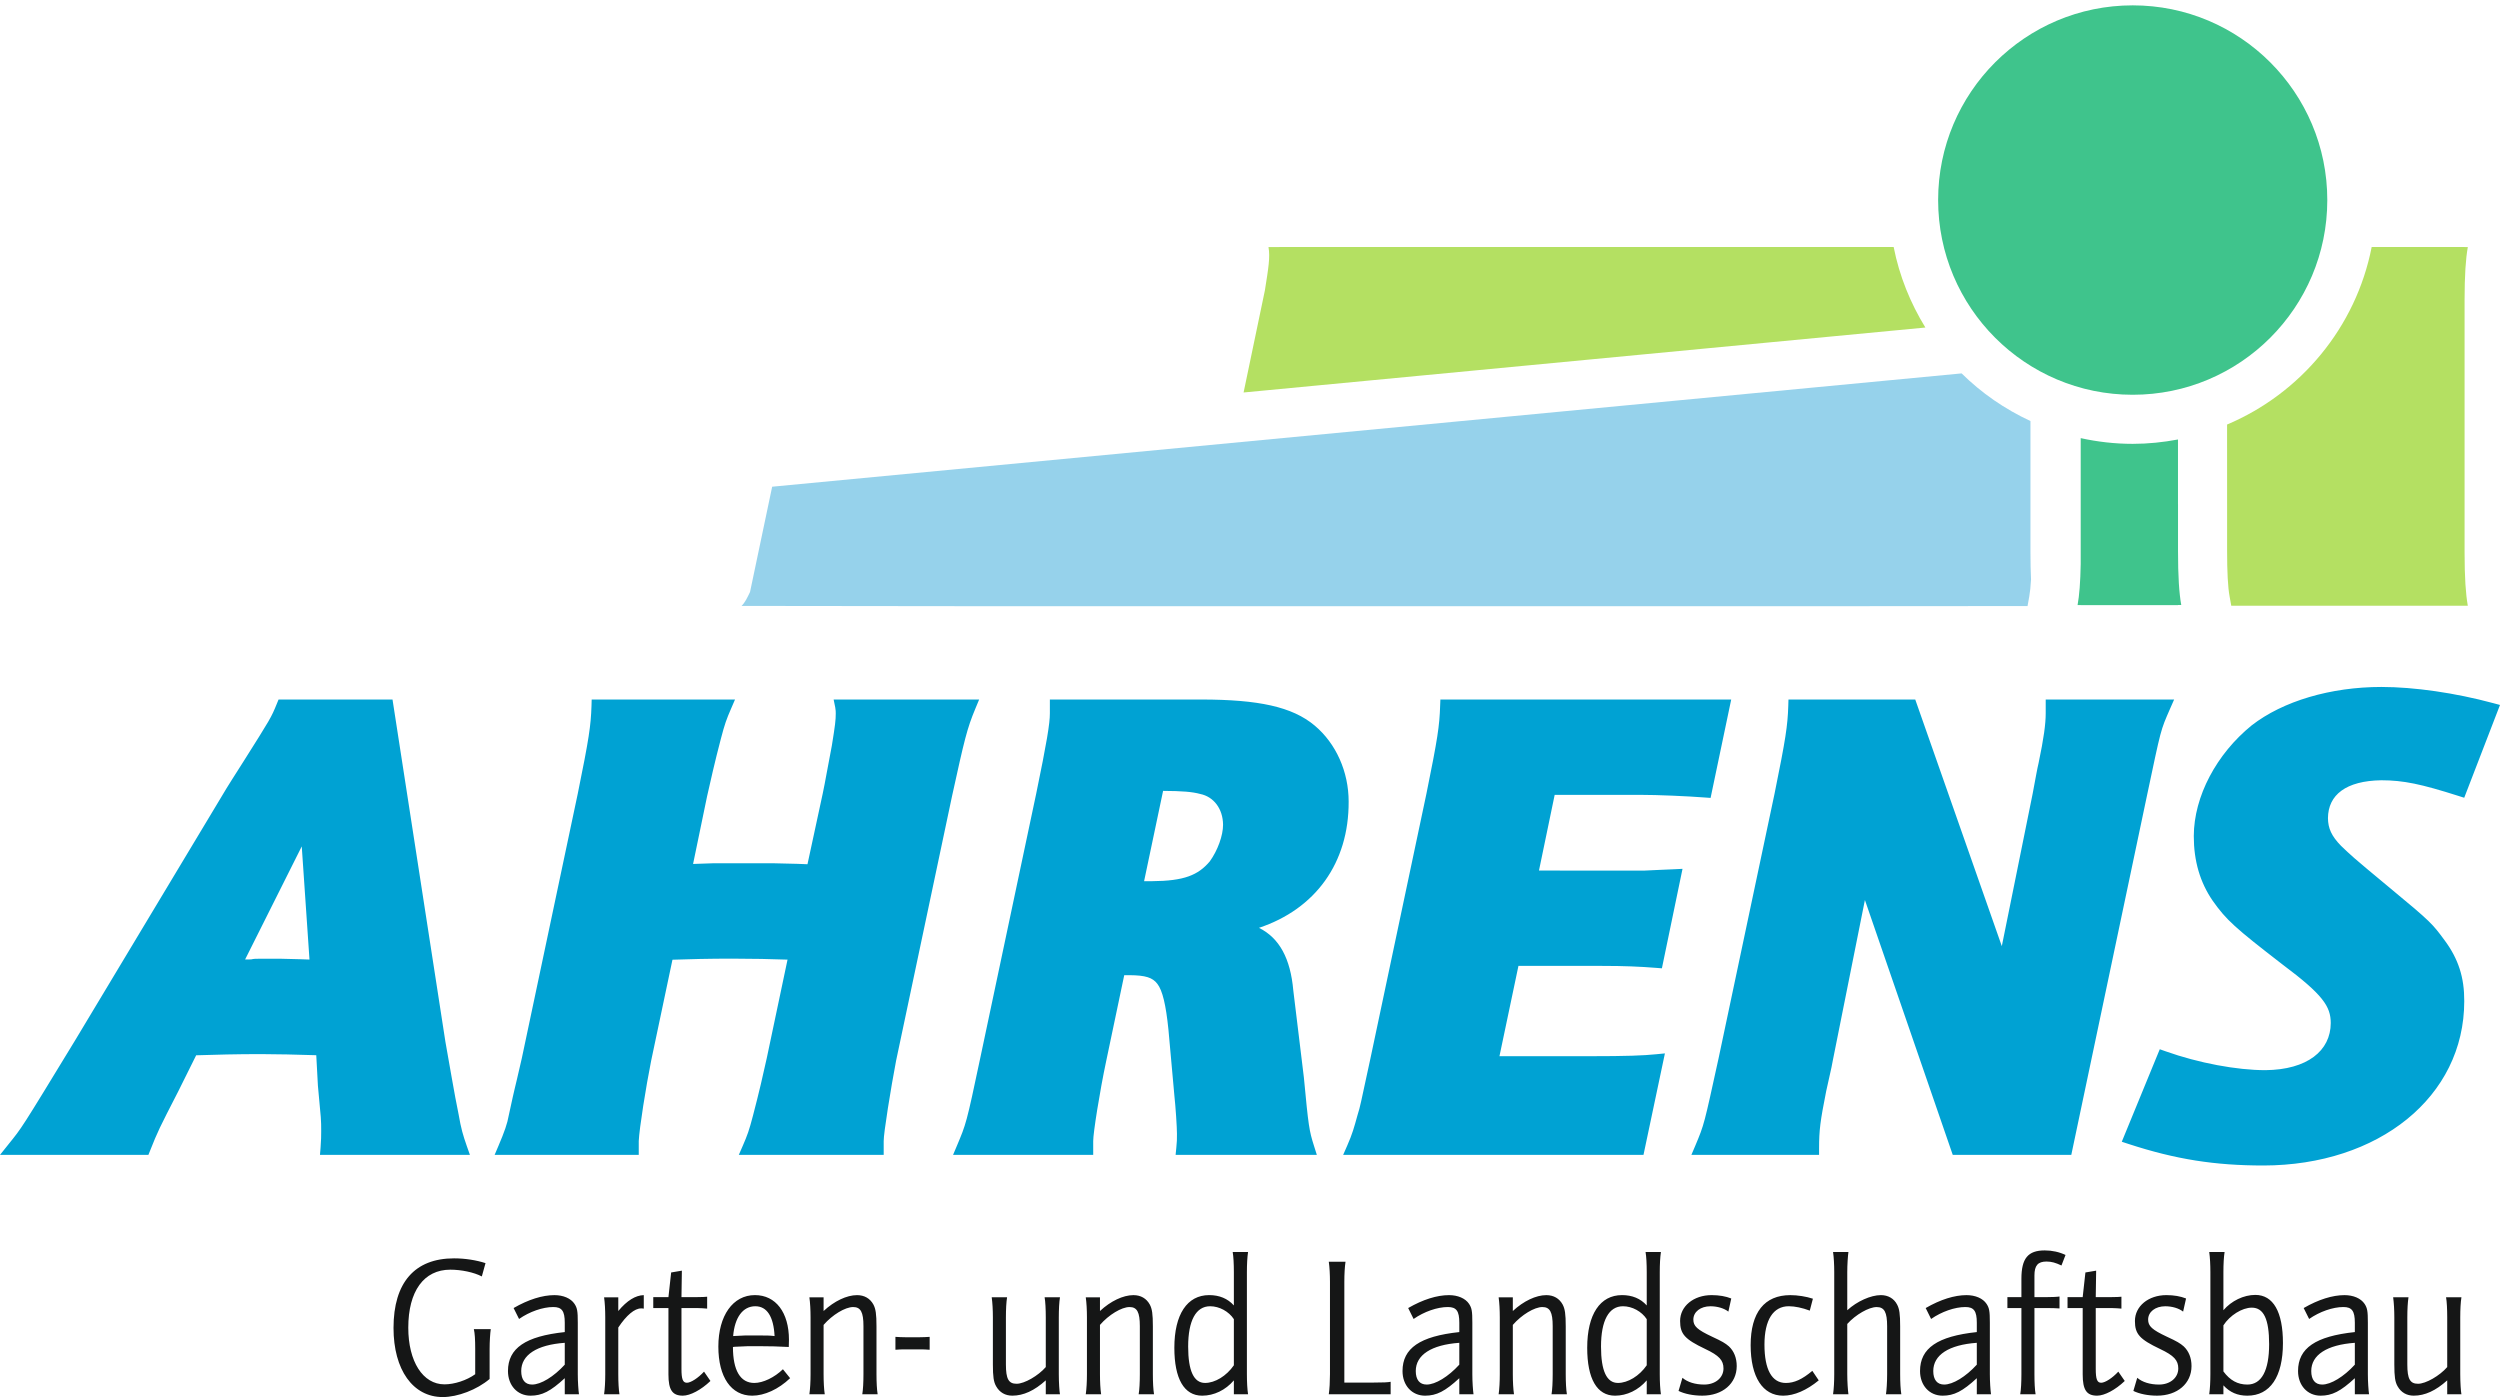
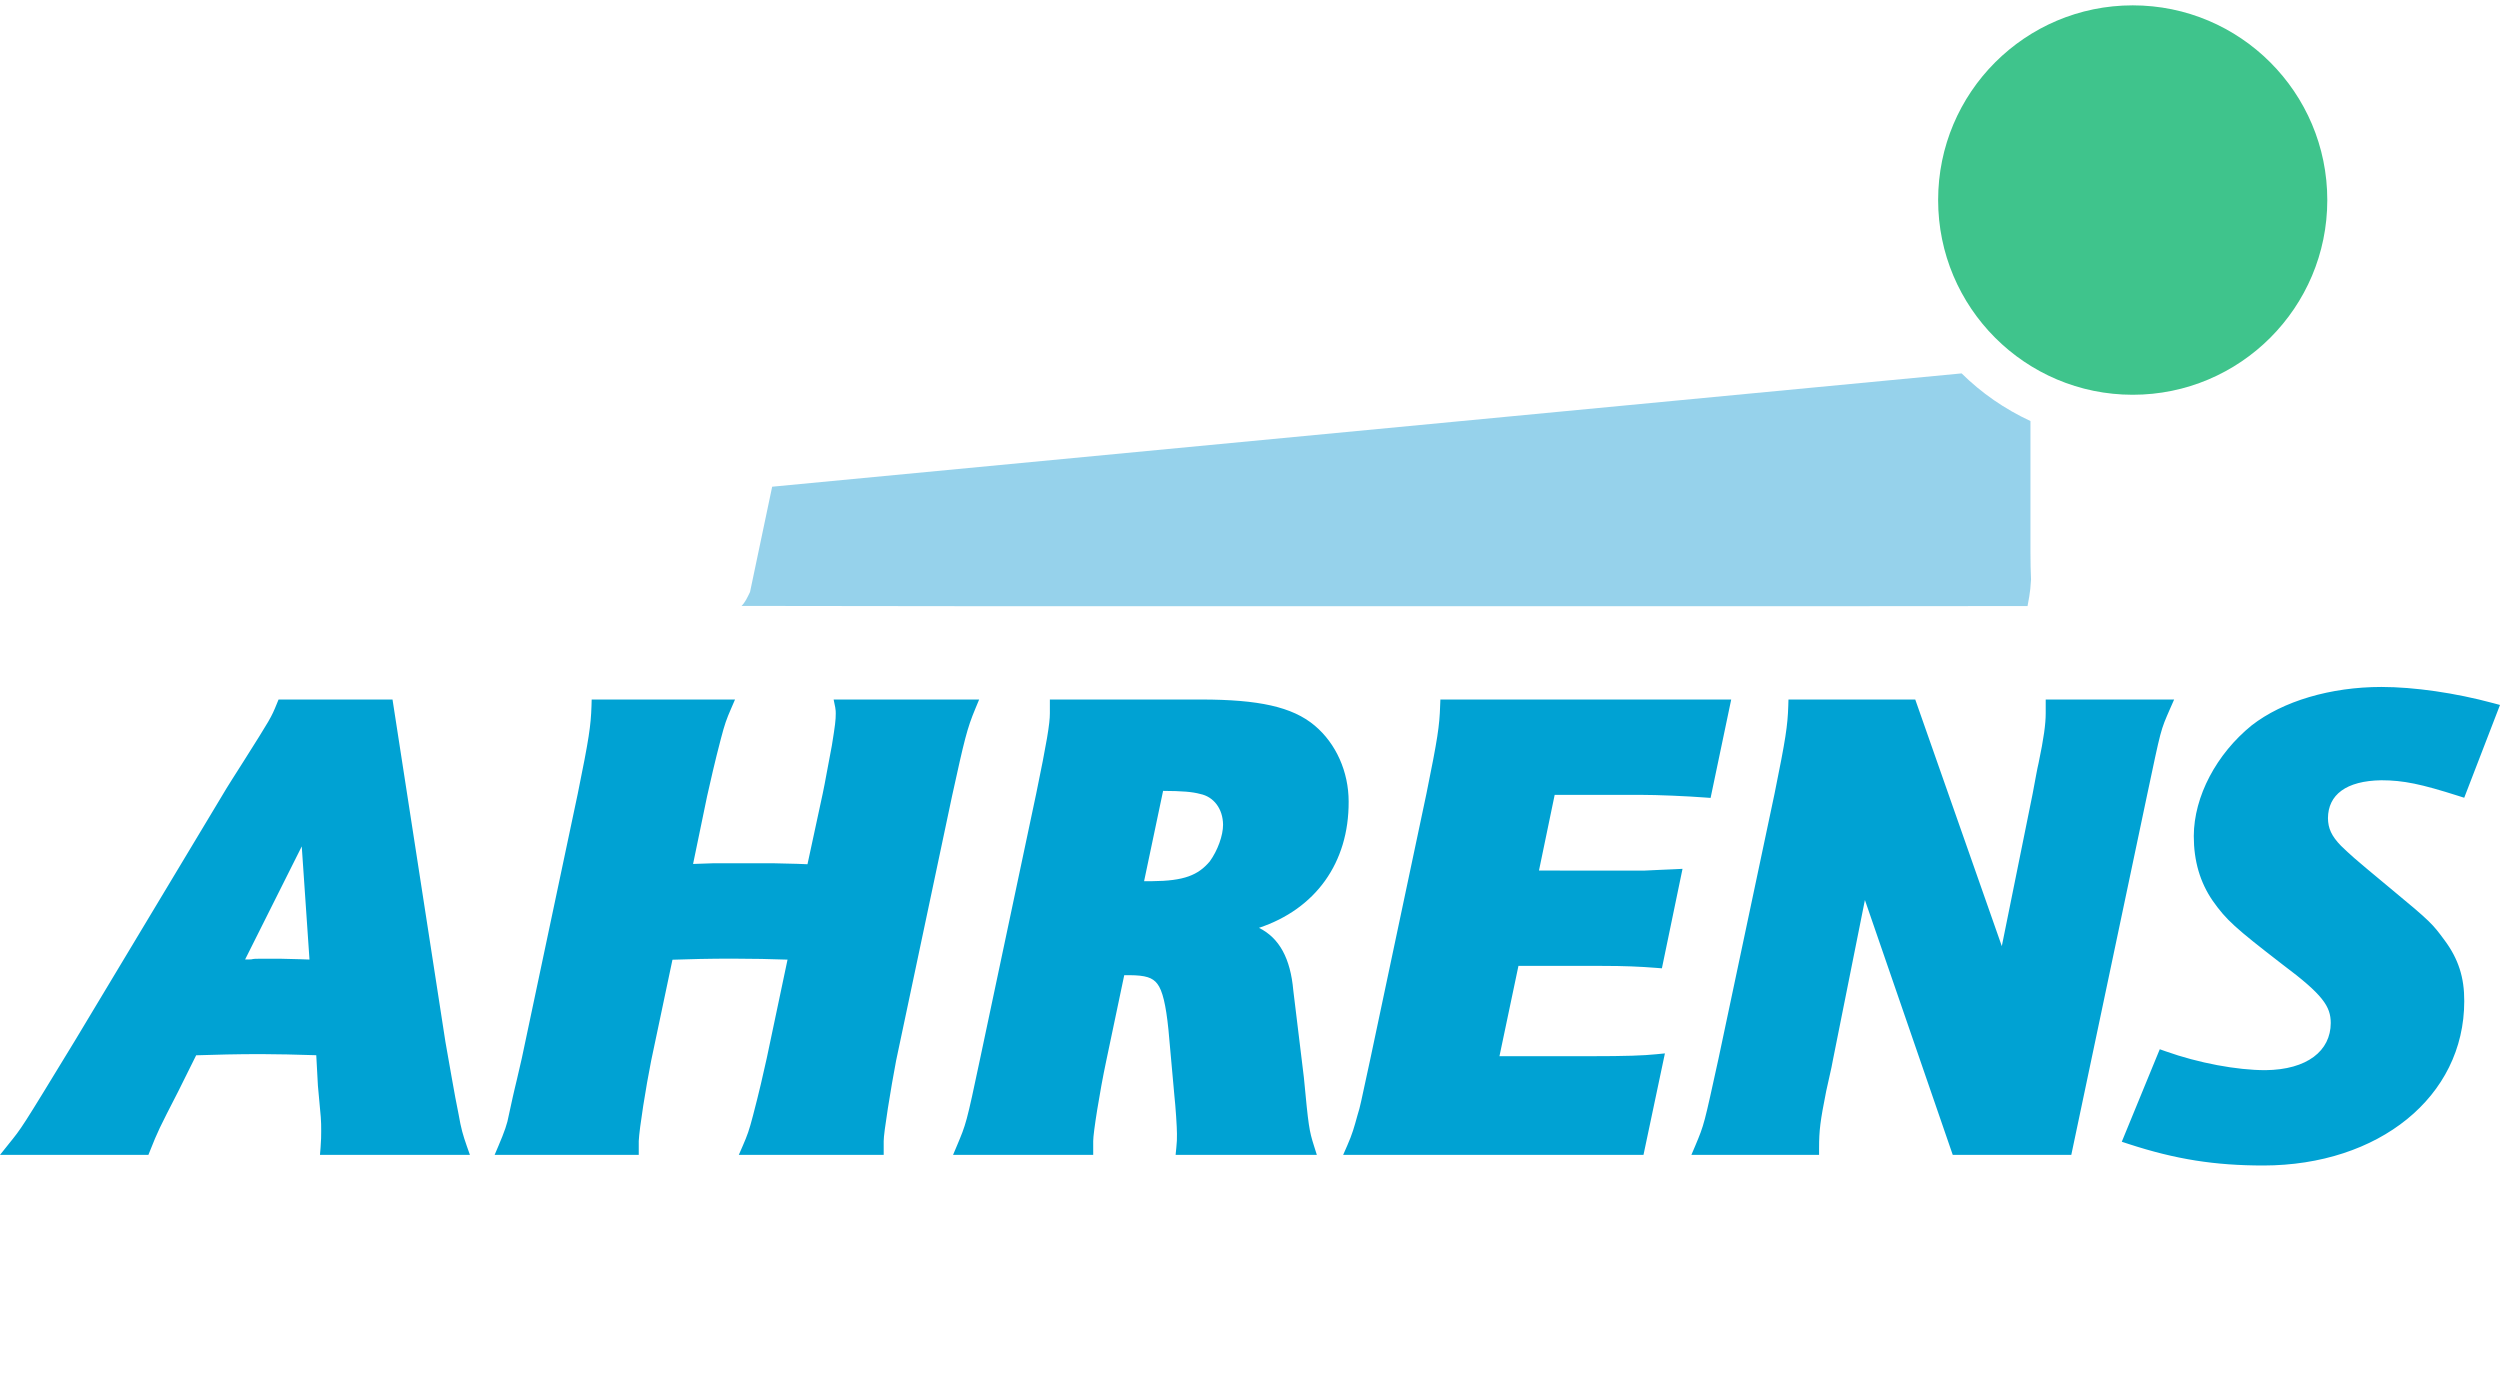
<svg xmlns="http://www.w3.org/2000/svg" width="170px" height="95px" viewBox="0 0 170 95" version="1.1">
  <title>logo_claim</title>
  <desc>Created with Sketch.</desc>
  <g id="Desktop-RZ-" stroke="none" stroke-width="1" fill="none" fill-rule="evenodd">
    <g id="Startseite" transform="translate(-153, -15)">
      <g id="logo_claim" transform="translate(153, 15)">
        <g id="illu" stroke-width="1" transform="translate(50.37, 0)">
-           <path d="M117.221,20.411 C117.224,18.723 117.297,17.598 117.442,16.8 L117.221,16.8 L117.221,16.798 L110.904,16.798 C109.835,22.258 106.074,26.754 101.071,28.869 L101.073,34.278 L101.073,37.453 C101.073,38.911 101.126,39.922 101.241,40.548 L101.355,41.188 L115.686,41.188 L117.442,41.19 C117.297,40.39 117.224,39.267 117.221,37.58 L117.221,20.411 Z M36.67,16.798 L36.102,16.8 L35.887,16.8 C36.012,17.49 35.881,18.236 35.642,19.748 L34.194,26.689 L80.556,22.272 C79.536,20.613 78.788,18.772 78.399,16.798 L36.67,16.798 Z" id="Fill-14" fill="#B4E062" />
          <path d="M87.503,41.222 L74.182,41.213 L87.503,41.213 L87.621,40.555 C87.674,40.266 87.713,39.874 87.74,39.399 C87.715,38.863 87.701,38.249 87.701,37.525 L87.701,28.631 C85.957,27.821 84.371,26.726 83.02,25.391 L2.137,33.096 L0.632,40.256 C0.438,40.655 0.297,40.966 0.054,41.203 L0.693,41.203 L16.85,41.222 L87.503,41.222 Z" id="Fill-16" fill="#96D2EB" />
-           <path d="M97.735,34.279 L97.733,34.279 L97.733,29.885 C96.733,30.073 95.707,30.182 94.654,30.182 C93.44,30.182 92.258,30.043 91.118,29.793 L91.118,38.364 C91.095,39.602 91.026,40.487 90.905,41.146 L91.118,41.146 L91.118,41.148 L97.733,41.148 L97.733,41.142 L97.956,41.142 C97.809,40.33 97.735,39.186 97.735,37.452 L97.735,34.279 Z" id="Fill-18" fill="#3FC48C" />
          <path d="M94.655,0.364 C101.961,0.364 107.886,6.292 107.886,13.603 C107.886,20.914 101.961,26.844 94.655,26.844 C87.346,26.844 81.423,20.914 81.423,13.603 C81.423,6.292 87.346,0.364 94.655,0.364" id="Fill-20" fill="#3FC48C" />
        </g>
-         <path d="M32.764,86.798 C32.222,86.515 31.375,86.338 30.621,86.338 C28.823,86.338 27.763,87.797 27.763,90.284 C27.763,92.582 28.755,94.136 30.224,94.136 C30.898,94.136 31.733,93.866 32.314,93.447 L32.314,91.73 C32.314,91.083 32.287,90.663 32.222,90.38 L33.373,90.38 C33.332,90.65 33.294,91.218 33.294,91.73 L33.294,93.77 C32.434,94.501 31.124,95 30.106,95 C28.081,95 26.759,93.15 26.759,90.299 C26.759,87.216 28.201,85.568 30.874,85.568 C31.627,85.568 32.393,85.691 33.015,85.893 L32.764,86.798 Z M38.404,91.311 C36.5,91.447 35.443,92.137 35.443,93.23 C35.443,93.825 35.705,94.15 36.182,94.15 C36.777,94.15 37.651,93.621 38.404,92.797 L38.404,91.311 Z M34.925,88.947 C35.932,88.366 36.883,88.069 37.704,88.069 C38.298,88.069 38.816,88.285 39.066,88.662 C39.252,88.947 39.29,89.149 39.29,89.946 L39.29,93.447 C39.29,93.973 39.331,94.527 39.37,94.812 L38.404,94.812 L38.404,93.717 C37.439,94.608 36.856,94.906 36.076,94.906 C35.178,94.906 34.542,94.204 34.542,93.23 C34.542,91.675 35.734,90.866 38.404,90.581 L38.404,89.946 C38.404,89.149 38.207,88.878 37.624,88.878 C36.911,88.878 36.011,89.19 35.296,89.69 L34.925,88.947 Z M42.043,88.217 L42.043,89.149 C42.638,88.433 43.221,88.081 43.777,88.069 L43.777,88.987 C43.697,88.972 43.657,88.972 43.591,88.972 C43.154,88.972 42.599,89.434 42.043,90.271 L42.043,93.447 C42.043,93.988 42.07,94.487 42.123,94.812 L41.078,94.812 C41.131,94.446 41.157,93.946 41.157,93.447 L41.157,89.582 C41.157,89.08 41.131,88.581 41.078,88.217 L42.043,88.217 Z M44.422,88.204 L45.454,88.204 L45.638,86.528 L46.367,86.405 L46.34,88.204 L47.385,88.204 C47.756,88.204 47.954,88.189 48.086,88.177 L48.086,88.986 C47.966,88.974 47.609,88.947 47.398,88.947 L46.34,88.947 L46.34,93.082 C46.34,93.785 46.432,94.027 46.711,94.027 C46.974,94.027 47.477,93.704 47.874,93.271 L48.31,93.906 C47.677,94.514 46.935,94.905 46.432,94.905 C45.719,94.905 45.454,94.514 45.454,93.461 L45.454,88.947 L44.422,88.947 L44.422,88.204 Z M51.361,88.825 C50.514,88.825 49.96,89.583 49.854,90.852 C50.872,90.798 50.542,90.811 51.441,90.811 C52.194,90.811 52.3,90.811 52.671,90.852 C52.604,89.528 52.156,88.825 51.361,88.825 Z M53.728,93.716 C52.936,94.473 51.983,94.906 51.149,94.906 C49.722,94.906 48.848,93.649 48.848,91.568 C48.848,89.46 49.84,88.067 51.335,88.067 C52.75,88.067 53.649,89.243 53.649,91.108 C53.649,91.325 53.649,91.366 53.637,91.595 C52.895,91.556 52.353,91.541 51.679,91.541 C50.74,91.541 51.058,91.526 49.946,91.581 C49.946,91.581 49.893,91.595 49.84,91.595 C49.84,93.189 50.343,94.041 51.294,94.041 C51.891,94.041 52.671,93.662 53.239,93.108 L53.728,93.716 Z M56.004,88.217 L56.004,89.149 C56.731,88.473 57.578,88.069 58.279,88.069 C58.782,88.069 59.165,88.298 59.389,88.704 C59.548,89.001 59.601,89.353 59.601,90.19 L59.601,93.447 C59.601,93.988 59.627,94.487 59.68,94.812 L58.635,94.812 C58.688,94.514 58.715,93.988 58.715,93.447 L58.715,90.175 C58.715,89.23 58.53,88.879 58.014,88.879 C57.472,88.879 56.599,89.407 56.004,90.094 L56.004,93.447 C56.004,93.946 56.03,94.473 56.083,94.812 L55.038,94.812 C55.091,94.446 55.118,93.946 55.118,93.447 L55.118,89.582 C55.118,89.08 55.091,88.581 55.038,88.217 L56.004,88.217 Z M60.889,90.906 C61.113,90.918 61.286,90.933 61.59,90.933 L62.516,90.933 C62.82,90.933 62.979,90.918 63.217,90.906 L63.217,91.784 C62.94,91.759 62.82,91.759 62.516,91.759 L61.59,91.759 C61.286,91.759 61.154,91.759 60.889,91.784 L60.889,90.906 Z M71.113,94.811 L71.113,93.864 C70.333,94.568 69.591,94.905 68.838,94.905 C68.361,94.905 67.978,94.691 67.74,94.27 C67.567,93.973 67.516,93.608 67.516,92.784 L67.516,89.581 C67.516,89.082 67.489,88.582 67.436,88.216 L68.481,88.216 C68.428,88.541 68.402,89.04 68.402,89.581 L68.402,92.784 C68.402,93.771 68.587,94.096 69.129,94.096 C69.659,94.096 70.598,93.554 71.113,92.961 L71.113,89.581 C71.113,89.04 71.086,88.501 71.034,88.216 L72.078,88.216 C72.025,88.541 71.999,89.04 71.999,89.581 L71.999,93.446 C71.999,94 72.038,94.61 72.078,94.811 L71.113,94.811 Z M74.798,88.217 L74.798,89.149 C75.525,88.473 76.372,88.069 77.073,88.069 C77.576,88.069 77.959,88.298 78.183,88.704 C78.344,89.001 78.395,89.353 78.395,90.19 L78.395,93.447 C78.395,93.988 78.421,94.487 78.474,94.812 L77.429,94.812 C77.482,94.514 77.509,93.988 77.509,93.447 L77.509,90.175 C77.509,89.23 77.323,88.879 76.808,88.879 C76.266,88.879 75.392,89.407 74.798,90.094 L74.798,93.447 C74.798,93.946 74.824,94.473 74.877,94.812 L73.832,94.812 C73.885,94.446 73.912,93.946 73.912,93.447 L73.912,89.582 C73.912,89.08 73.885,88.581 73.832,88.217 L74.798,88.217 Z M83.903,89.703 C83.559,89.176 82.911,88.825 82.29,88.825 C81.324,88.825 80.795,89.797 80.795,91.568 C80.795,93.216 81.178,94.04 81.945,94.04 C82.62,94.04 83.4,93.568 83.903,92.839 L83.903,89.703 Z M83.903,86.5 C83.903,85.946 83.876,85.432 83.823,85.135 L84.868,85.135 C84.815,85.486 84.789,85.973 84.789,86.5 L84.789,93.447 C84.789,93.974 84.815,94.461 84.868,94.812 L83.903,94.812 L83.903,93.865 C83.335,94.527 82.555,94.906 81.746,94.906 C80.518,94.906 79.856,93.757 79.856,91.649 C79.856,89.378 80.727,88.067 82.223,88.067 C82.911,88.067 83.479,88.298 83.903,88.77 L83.903,86.5 Z M91.495,85.798 C91.442,86.15 91.415,86.635 91.415,87.163 L91.415,94.015 L93.399,94.015 C94.061,94.015 94.379,94 94.564,93.961 L94.564,94.812 L90.358,94.812 C90.411,94.448 90.438,93.934 90.438,93.447 L90.438,87.163 C90.438,86.664 90.411,86.162 90.358,85.798 L91.495,85.798 Z M99.233,91.311 C97.329,91.447 96.272,92.137 96.272,93.23 C96.272,93.825 96.536,94.15 97.013,94.15 C97.606,94.15 98.48,93.621 99.233,92.797 L99.233,91.311 Z M95.756,88.947 C96.761,88.366 97.712,88.069 98.533,88.069 C99.127,88.069 99.645,88.285 99.895,88.662 C100.081,88.947 100.119,89.149 100.119,89.946 L100.119,93.447 C100.119,93.973 100.16,94.527 100.199,94.812 L99.233,94.812 L99.233,93.717 C98.268,94.608 97.685,94.906 96.905,94.906 C96.007,94.906 95.371,94.204 95.371,93.23 C95.371,91.675 96.563,90.866 99.233,90.581 L99.233,89.946 C99.233,89.149 99.036,88.878 98.453,88.878 C97.74,88.878 96.84,89.19 96.125,89.69 L95.756,88.947 Z M102.872,88.217 L102.872,89.149 C103.6,88.473 104.447,88.069 105.148,88.069 C105.651,88.069 106.034,88.298 106.258,88.704 C106.417,89.001 106.47,89.353 106.47,90.19 L106.47,93.447 C106.47,93.988 106.496,94.487 106.549,94.812 L105.504,94.812 C105.557,94.514 105.583,93.988 105.583,93.447 L105.583,90.175 C105.583,89.23 105.398,88.879 104.883,88.879 C104.341,88.879 103.467,89.407 102.872,90.094 L102.872,93.447 C102.872,93.946 102.899,94.473 102.952,94.812 L101.907,94.812 C101.96,94.446 101.986,93.946 101.986,93.447 L101.986,89.582 C101.986,89.08 101.96,88.581 101.907,88.217 L102.872,88.217 Z M111.978,89.703 C111.633,89.176 110.986,88.825 110.364,88.825 C109.399,88.825 108.869,89.797 108.869,91.568 C108.869,93.216 109.252,94.04 110.02,94.04 C110.694,94.04 111.475,93.568 111.978,92.839 L111.978,89.703 Z M111.978,86.5 C111.978,85.946 111.951,85.432 111.898,85.135 L112.943,85.135 C112.89,85.486 112.864,85.973 112.864,86.5 L112.864,93.447 C112.864,93.974 112.89,94.461 112.943,94.812 L111.978,94.812 L111.978,93.865 C111.409,94.527 110.629,94.906 109.823,94.906 C108.592,94.906 107.93,93.757 107.93,91.649 C107.93,89.378 108.804,88.067 110.297,88.067 C110.986,88.067 111.554,88.298 111.978,88.77 L111.978,86.5 Z M114.406,93.69 C114.75,93.987 115.28,94.15 115.887,94.15 C116.641,94.15 117.197,93.69 117.197,93.055 C117.197,92.501 116.905,92.177 115.954,91.729 C114.565,91.067 114.247,90.716 114.247,89.825 C114.247,88.826 115.16,88.068 116.39,88.068 C116.905,88.068 117.356,88.149 117.726,88.297 L117.529,89.19 C117.238,88.961 116.773,88.826 116.311,88.826 C115.637,88.826 115.148,89.205 115.148,89.731 C115.148,90.177 115.41,90.42 116.417,90.893 C117.117,91.217 117.317,91.338 117.567,91.554 C117.912,91.879 118.097,92.339 118.097,92.893 C118.097,94.081 117.132,94.905 115.755,94.905 C115.133,94.905 114.551,94.784 114.141,94.583 L114.406,93.69 Z M123.065,89.122 C122.562,88.932 122.047,88.824 121.637,88.824 C120.578,88.824 119.983,89.757 119.983,91.432 C119.983,93.136 120.487,94.042 121.44,94.042 C122.008,94.042 122.55,93.798 123.238,93.218 L123.674,93.865 C122.853,94.541 122.008,94.906 121.254,94.906 C119.865,94.906 119.044,93.636 119.044,91.474 C119.044,89.245 119.983,88.069 121.743,88.069 C122.232,88.069 122.829,88.162 123.277,88.312 L123.065,89.122 Z M125.693,85.135 C125.654,85.418 125.614,85.987 125.614,86.501 L125.614,89.096 C126.276,88.488 127.215,88.068 127.901,88.068 C128.392,88.068 128.787,88.299 128.999,88.703 C129.16,89 129.211,89.352 129.211,90.203 L129.211,93.446 C129.211,93.987 129.237,94.486 129.29,94.811 L128.245,94.811 C128.286,94.555 128.325,94.001 128.325,93.446 L128.325,90.189 C128.325,89.229 128.139,88.88 127.612,88.88 C127.082,88.88 126.184,89.394 125.614,90.028 L125.614,93.446 C125.614,93.96 125.654,94.528 125.693,94.811 L124.648,94.811 C124.701,94.447 124.728,93.947 124.728,93.446 L124.728,86.501 C124.728,86.001 124.701,85.5 124.648,85.135 L125.693,85.135 Z M134.423,91.311 C132.519,91.447 131.462,92.137 131.462,93.23 C131.462,93.825 131.727,94.15 132.203,94.15 C132.798,94.15 133.67,93.621 134.423,92.797 L134.423,91.311 Z M130.947,88.947 C131.951,88.366 132.904,88.069 133.723,88.069 C134.318,88.069 134.835,88.285 135.085,88.662 C135.271,88.947 135.31,89.149 135.31,89.946 L135.31,93.447 C135.31,93.973 135.35,94.527 135.389,94.812 L134.423,94.812 L134.423,93.717 C133.458,94.608 132.875,94.906 132.097,94.906 C131.197,94.906 130.562,94.204 130.562,93.23 C130.562,91.675 131.753,90.866 134.423,90.581 L134.423,89.946 C134.423,89.149 134.226,88.878 133.643,88.878 C132.93,88.878 132.03,89.19 131.315,89.69 L130.947,88.947 Z M136.503,88.204 L137.456,88.204 L137.456,86.959 C137.456,85.569 137.904,85.028 139.043,85.028 C139.544,85.028 140.035,85.136 140.456,85.338 L140.179,86.054 C139.782,85.866 139.505,85.785 139.161,85.785 C138.578,85.785 138.342,86.054 138.342,86.73 L138.342,88.204 L139.2,88.204 C139.519,88.204 139.9,88.189 140.047,88.162 L140.047,88.974 C139.927,88.961 139.491,88.947 139.2,88.947 L138.342,88.947 L138.342,93.446 C138.342,93.987 138.366,94.514 138.421,94.811 L137.375,94.811 C137.43,94.501 137.456,93.987 137.456,93.446 L137.456,88.947 L136.503,88.947 L136.503,88.204 Z M140.592,88.204 L141.623,88.204 L141.808,86.528 L142.538,86.405 L142.511,88.204 L143.556,88.204 C143.927,88.204 144.124,88.189 144.257,88.177 L144.257,88.986 C144.139,88.974 143.78,88.947 143.568,88.947 L142.511,88.947 L142.511,93.082 C142.511,93.785 142.603,94.027 142.882,94.027 C143.147,94.027 143.648,93.704 144.045,93.271 L144.483,93.906 C143.847,94.514 143.106,94.905 142.603,94.905 C141.89,94.905 141.623,94.514 141.623,93.461 L141.623,88.947 L140.592,88.947 L140.592,88.204 Z M145.332,93.69 C145.676,93.987 146.206,94.15 146.813,94.15 C147.568,94.15 148.123,93.69 148.123,93.055 C148.123,92.501 147.831,92.177 146.88,91.729 C145.491,91.067 145.175,90.716 145.175,89.825 C145.175,88.826 146.086,88.068 147.316,88.068 C147.831,88.068 148.281,88.149 148.652,88.297 L148.452,89.19 C148.163,88.961 147.699,88.826 147.239,88.826 C146.562,88.826 146.073,89.205 146.073,89.731 C146.073,90.177 146.336,90.42 147.342,90.893 C148.045,91.217 148.243,91.338 148.493,91.554 C148.837,91.879 149.023,92.339 149.023,92.893 C149.023,94.081 148.057,94.905 146.682,94.905 C146.061,94.905 145.477,94.784 145.069,94.583 L145.332,93.69 Z M151.192,93.257 C151.642,93.865 152.158,94.15 152.82,94.15 C153.785,94.15 154.301,93.203 154.301,91.405 C154.301,89.702 153.93,88.92 153.123,88.92 C152.461,88.92 151.628,89.446 151.192,90.123 L151.192,93.257 Z M151.272,85.136 C151.219,85.461 151.192,85.96 151.192,86.499 L151.192,89.095 C151.734,88.46 152.567,88.054 153.362,88.054 C154.578,88.054 155.24,89.203 155.24,91.326 C155.24,93.621 154.366,94.906 152.82,94.906 C152.146,94.906 151.628,94.677 151.192,94.204 L151.192,94.812 L150.227,94.812 C150.28,94.446 150.306,93.946 150.306,93.447 L150.306,86.499 C150.306,86 150.28,85.5 150.227,85.136 L151.272,85.136 Z M160.129,91.311 C158.225,91.447 157.165,92.137 157.165,93.23 C157.165,93.825 157.43,94.15 157.907,94.15 C158.502,94.15 159.375,93.621 160.129,92.797 L160.129,91.311 Z M156.65,88.947 C157.656,88.366 158.608,88.069 159.428,88.069 C160.023,88.069 160.539,88.285 160.791,88.662 C160.976,88.947 161.015,89.149 161.015,89.946 L161.015,93.447 C161.015,93.973 161.056,94.527 161.095,94.812 L160.129,94.812 L160.129,93.717 C159.164,94.608 158.581,94.906 157.801,94.906 C156.903,94.906 156.267,94.204 156.267,93.23 C156.267,91.675 157.457,90.866 160.129,90.581 L160.129,89.946 C160.129,89.149 159.932,88.878 159.349,88.878 C158.634,88.878 157.736,89.19 157.021,89.69 L156.65,88.947 Z M166.411,94.811 L166.411,93.864 C165.631,94.568 164.89,94.905 164.136,94.905 C163.659,94.905 163.276,94.691 163.038,94.27 C162.865,93.973 162.814,93.608 162.814,92.784 L162.814,89.581 C162.814,89.082 162.785,88.582 162.734,88.216 L163.777,88.216 C163.726,88.541 163.698,89.04 163.698,89.581 L163.698,92.784 C163.698,93.771 163.883,94.096 164.427,94.096 C164.955,94.096 165.896,93.554 166.411,92.961 L166.411,89.581 C166.411,89.04 166.385,88.501 166.332,88.216 L167.377,88.216 C167.324,88.541 167.297,89.04 167.297,89.581 L167.297,93.446 C167.297,94 167.336,94.61 167.377,94.811 L166.411,94.811 Z" id="claim" fill="#151616" />
        <path d="M18.792,65.196 L19.161,65.196 C20.356,65.225 20.765,65.235 21.045,65.25 L20.519,57.555 L16.668,65.243 C16.779,65.241 16.905,65.241 17.069,65.241 C17.257,65.192 17.421,65.198 17.538,65.196 L18.792,65.196 Z M0.929,78.533 L0,78.533 L0.583,77.804 C1.512,76.646 1.344,76.922 5.116,70.731 L15.053,54.19 C15.508,53.409 16.046,52.595 16.582,51.741 C18.383,48.885 18.438,48.809 18.829,47.844 L18.942,47.568 L26.691,47.568 L30.287,70.836 C30.51,72.058 30.915,74.496 31.181,75.755 C31.359,76.78 31.48,77.175 31.744,77.936 L31.955,78.533 L21.758,78.533 L21.798,78.049 C21.841,77.519 21.839,77.229 21.841,76.914 C21.839,76.11 21.843,76.205 21.618,73.827 L21.506,71.755 C20.212,71.714 18.76,71.679 17.716,71.679 C16.132,71.679 14.626,71.718 13.339,71.76 L12.111,74.232 C10.809,76.767 10.74,76.905 10.203,78.253 L10.091,78.533 L0.929,78.533 Z M50.239,78.532 L50.511,77.908 C50.822,77.191 50.937,76.884 51.205,75.853 C51.606,74.326 51.917,72.981 52.14,71.952 L53.552,65.255 C52.564,65.218 51.093,65.187 49.752,65.187 C48.322,65.187 46.744,65.222 45.727,65.261 L44.278,72.132 C43.922,73.912 43.474,76.729 43.435,77.591 L43.435,78.53 L33.635,78.53 L33.899,77.91 C34.3,76.975 34.508,76.369 34.59,75.872 C35.128,73.389 34.862,74.683 35.485,71.952 L39.289,53.964 C40.052,50.218 40.177,49.362 40.222,47.998 L40.234,47.568 L49.981,47.568 L49.711,48.194 C49.402,48.907 49.286,49.214 49.017,50.246 C48.616,51.769 48.303,53.162 48.082,54.145 L47.129,58.749 C47.35,58.737 47.698,58.727 48.455,58.704 L49.171,58.704 L50.917,58.704 L52.672,58.704 C54.117,58.737 54.537,58.747 54.909,58.768 L55.945,53.964 C56.168,52.895 56.168,52.759 56.567,50.694 C56.794,49.29 56.831,48.967 56.831,48.509 C56.831,48.425 56.831,48.285 56.796,48.101 L56.687,47.568 L66.582,47.568 L66.324,48.188 C65.757,49.546 65.589,50.263 64.736,54.148 L60.934,72.128 C60.578,73.991 60.082,77.071 60.091,77.591 L60.091,78.532 L50.239,78.532 Z M78.326,59.921 C80.526,59.907 81.476,59.509 82.266,58.574 C82.8,57.838 83.172,56.805 83.168,56.084 C83.16,54.998 82.532,54.176 81.615,53.99 C81.062,53.84 80.408,53.789 79.09,53.78 L77.798,59.921 L78.326,59.921 Z M79.941,78.532 L79.99,78.042 C80.035,77.596 80.033,77.504 80.033,77.096 C80.035,76.684 79.943,75.27 79.855,74.472 L79.454,70.017 C79.282,68.319 79.047,67.346 78.701,66.903 C78.377,66.475 77.905,66.32 76.804,66.312 L76.448,66.312 L75.224,72.138 C74.78,74.221 74.332,77.069 74.338,77.59 L74.338,78.532 L64.808,78.532 L65.07,77.912 C65.69,76.434 65.71,76.436 66.656,71.952 L70.462,53.966 C71.178,50.5 71.395,49.189 71.391,48.511 L71.391,47.567 L81.687,47.567 C85.565,47.571 87.869,48.053 89.399,49.339 C90.855,50.561 91.708,52.486 91.708,54.508 C91.728,58.683 89.445,61.815 85.61,63.093 C87.003,63.785 87.752,65.182 87.944,67.346 L88.663,73.263 C88.978,76.572 89.013,76.857 89.361,77.949 L89.545,78.532 L79.941,78.532 Z M91.334,78.532 L91.61,77.904 C91.958,77.116 92.081,76.663 92.31,75.832 C92.525,75.14 92.475,75.251 93.194,71.952 L96.998,53.966 C97.761,50.217 97.886,49.362 97.929,47.998 L97.946,47.567 L117.722,47.567 L116.32,54.258 L115.934,54.23 C114.741,54.139 112.725,54.05 111.536,54.05 L105.718,54.05 L104.65,59.198 L110.148,59.2 L111.824,59.2 C112.639,59.155 112.909,59.155 113.842,59.109 L114.411,59.081 L113.009,65.846 L112.62,65.815 C111.511,65.727 110.453,65.681 108.939,65.681 L103.254,65.681 L101.963,71.822 L108.045,71.822 C110.682,71.822 111.738,71.777 112.61,71.69 L113.214,71.631 L111.757,78.532 L91.334,78.532 Z M132.787,78.532 L126.814,61.201 L124.63,72.119 C124.534,72.694 124.354,73.364 124.18,74.204 C123.777,76.238 123.697,76.848 123.697,78.087 L123.697,78.532 L115.014,78.532 L115.278,77.912 C115.896,76.442 115.873,76.48 116.866,71.952 L120.67,53.966 C121.431,50.217 121.558,49.362 121.603,48 L121.616,47.567 L130.237,47.567 L136.123,64.338 L138.22,53.972 C138.4,53.026 138.529,52.27 138.623,51.891 C138.98,50.188 139.108,49.222 139.108,48.511 C139.106,48.511 139.106,48.373 139.108,48.196 L139.108,47.567 L147.841,47.567 L147.564,48.196 C146.903,49.714 146.975,49.473 145.984,54.149 L140.848,78.532 L132.787,78.532 Z M144.739,77.789 L144.281,77.639 L146.704,71.739 L146.865,71.349 L147.262,71.489 C149.495,72.285 152.108,72.773 154.054,72.771 C156.891,72.74 158.485,71.458 158.491,69.567 C158.489,68.437 157.961,67.64 155.215,65.589 C151.961,63.077 151.392,62.562 150.465,61.253 C149.605,60.005 149.176,58.548 149.178,56.852 C149.184,54.152 150.729,51.263 153.109,49.33 C155.237,47.671 158.493,46.715 161.933,46.713 C164.178,46.713 166.979,47.123 169.523,47.809 L170,47.937 L167.567,54.247 L167.17,54.121 C164.624,53.311 163.439,53.062 161.933,53.058 C159.526,53.095 158.313,54.049 158.301,55.634 C158.309,56.322 158.538,56.848 159.191,57.517 C159.911,58.197 159.79,58.123 162.571,60.429 C165.33,62.706 165.42,62.842 166.228,63.934 C167.174,65.206 167.577,66.475 167.569,68.077 C167.569,74.603 161.73,79.242 153.919,79.254 C150.614,79.254 147.95,78.838 144.739,77.789 Z" id="name" fill="#00A2D3" />
      </g>
    </g>
  </g>
</svg>